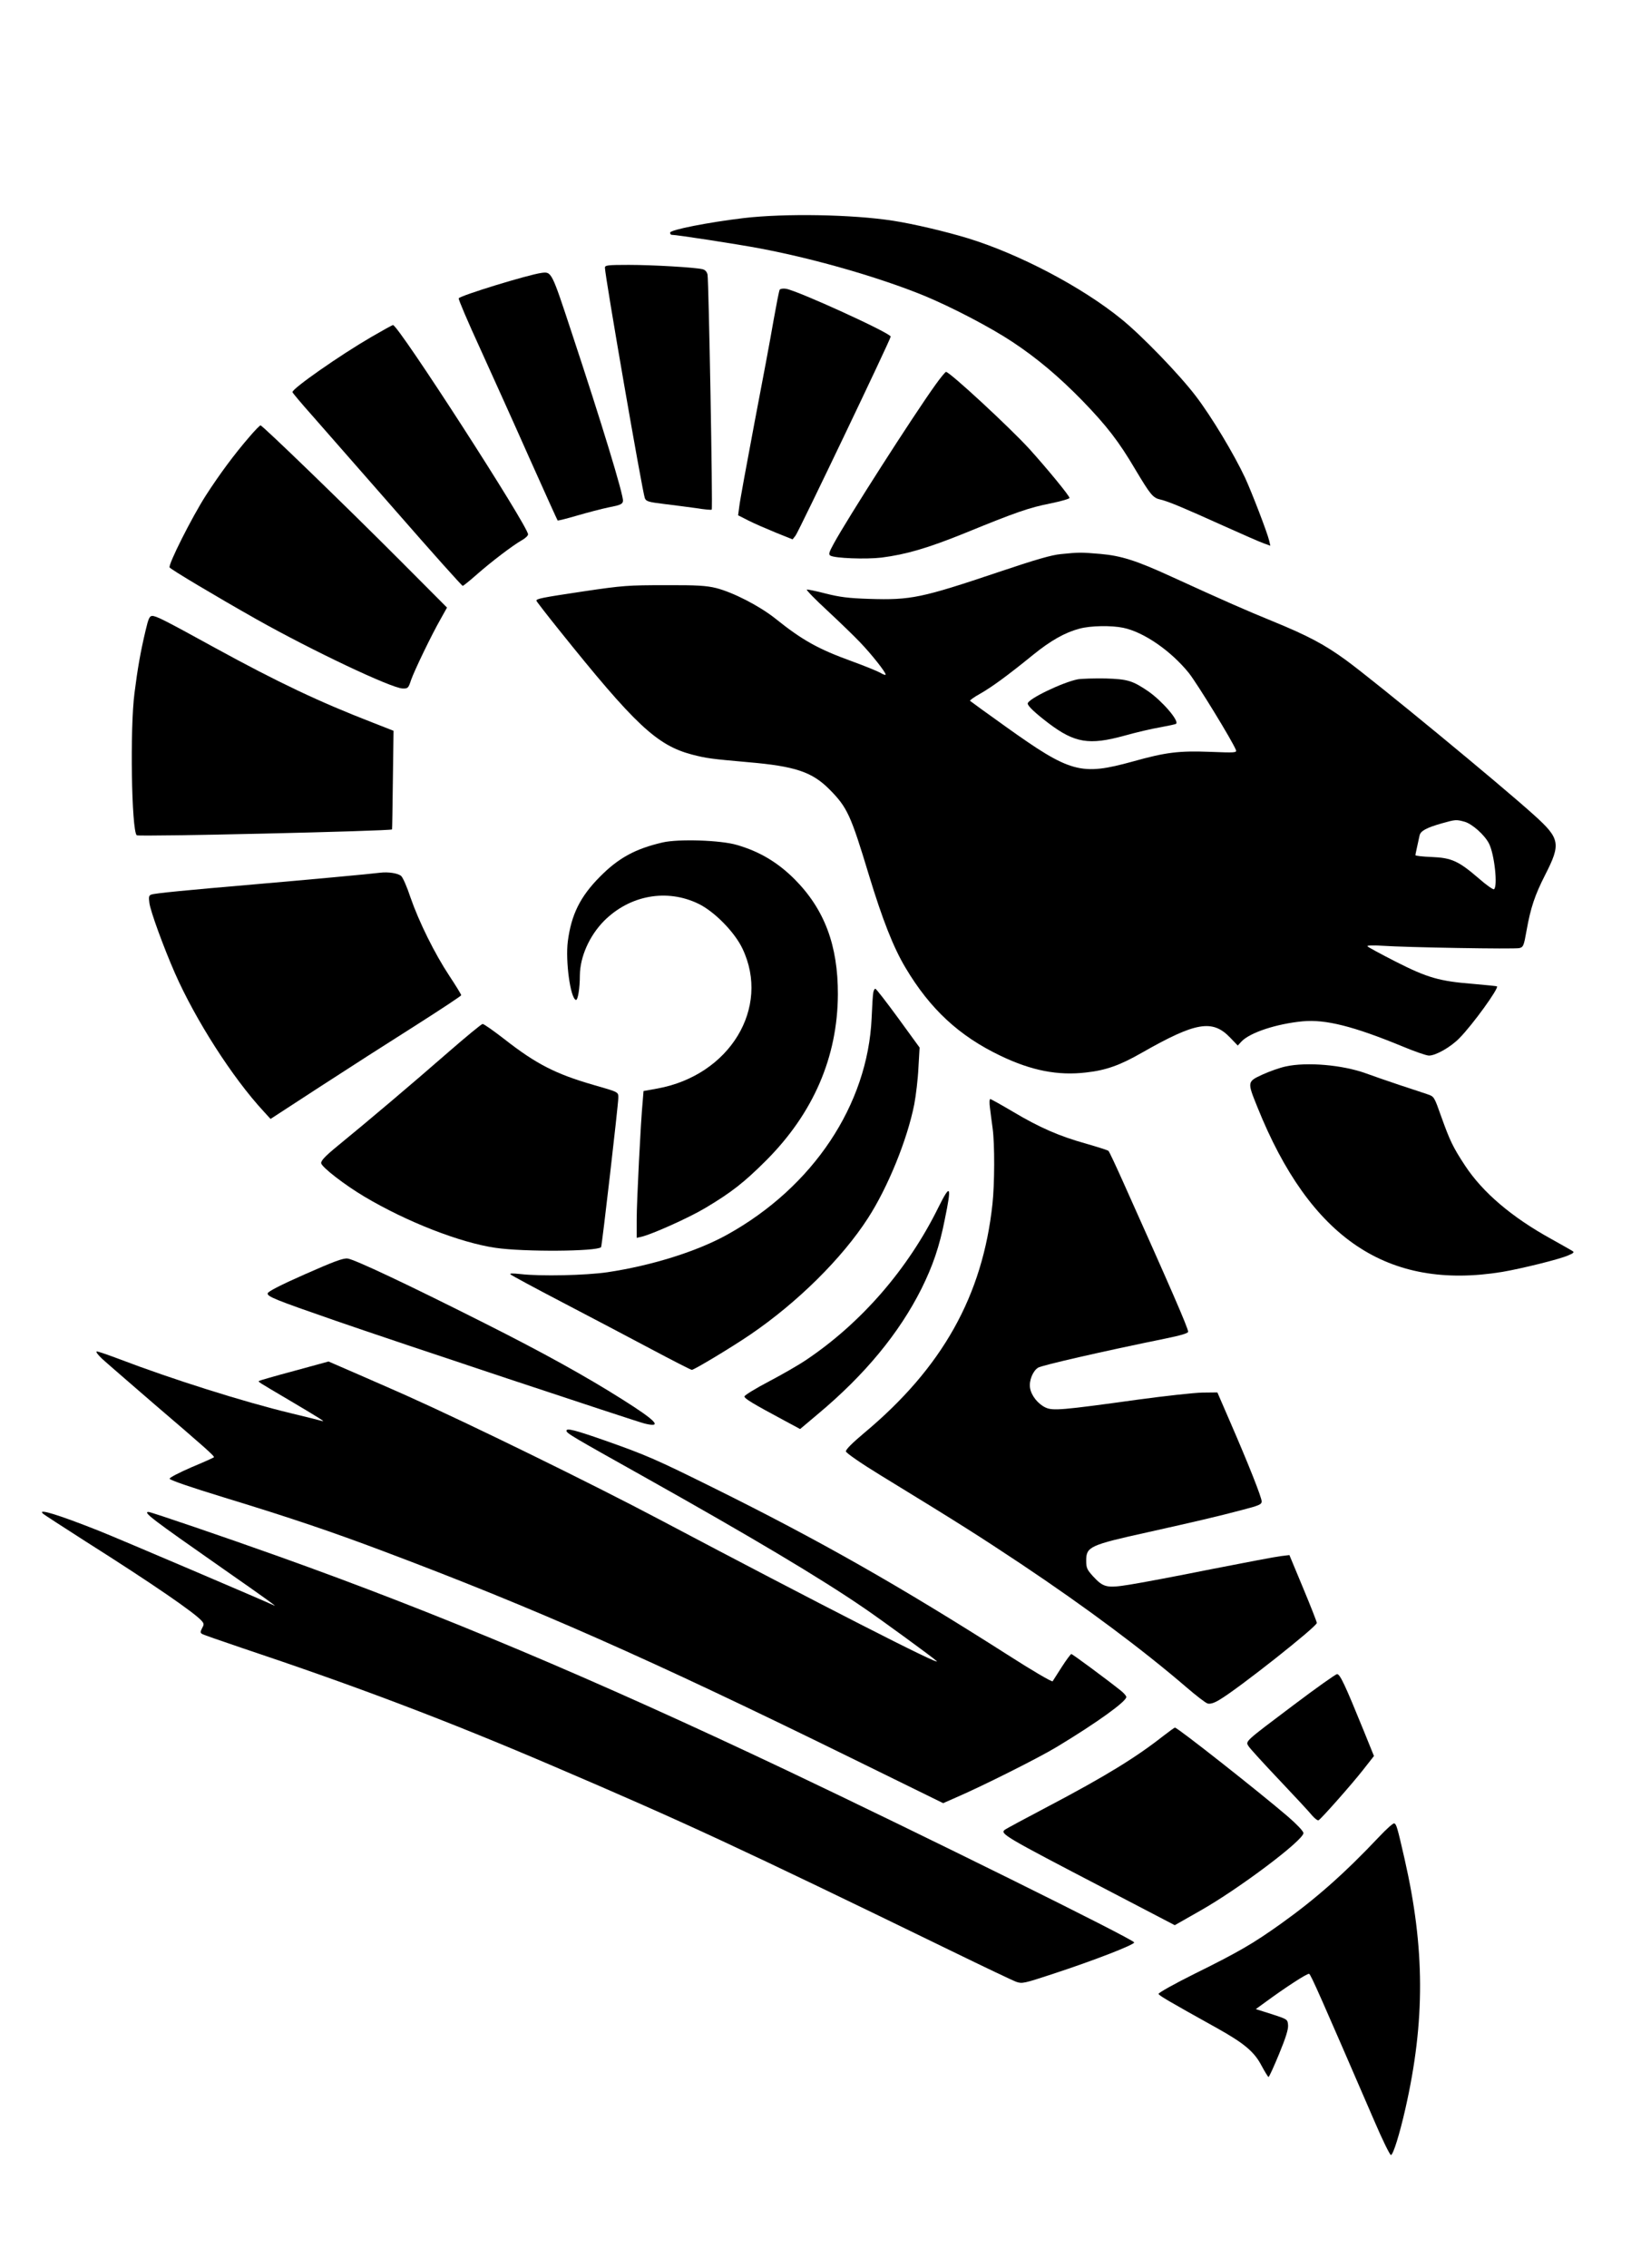
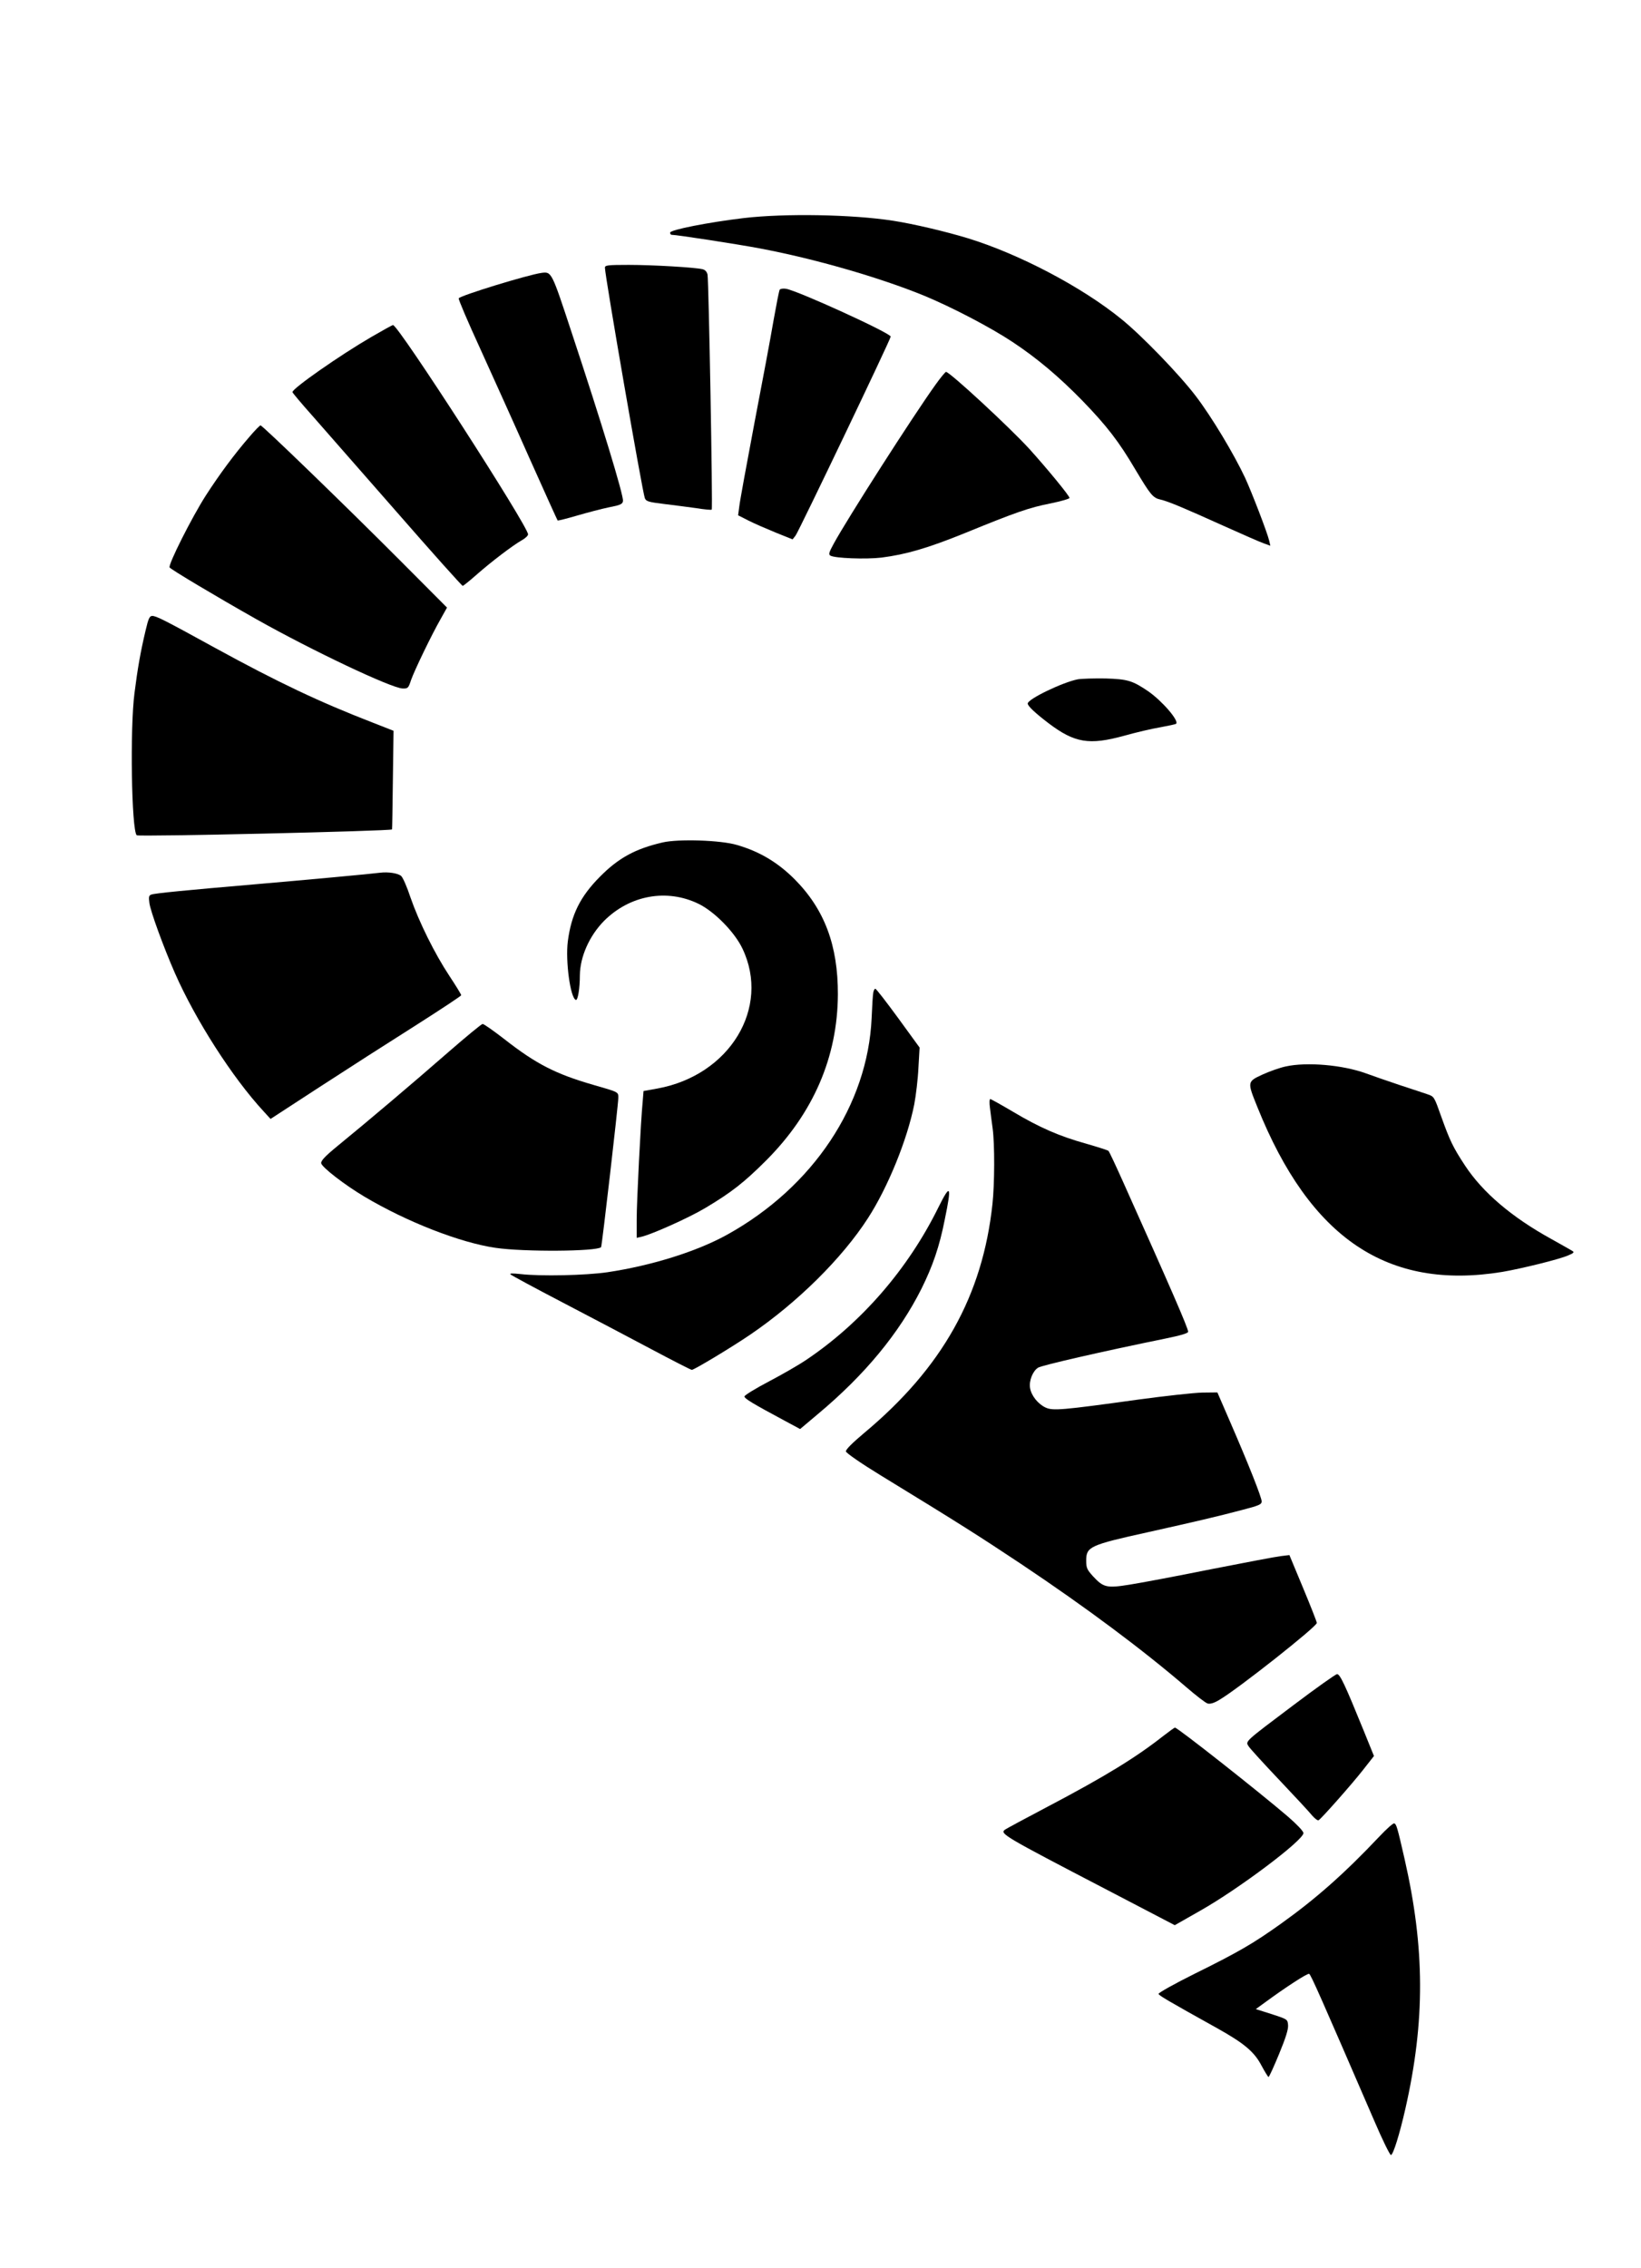
<svg xmlns="http://www.w3.org/2000/svg" version="1.0" width="736pt" height="1017pt" viewBox="0 0 982 1356" preserveAspectRatio="xMidYMid meet">
  <g transform="translate(0,1356) scale(0.1,-0.1)" fill="#000000" stroke="none">
    <path d="M4450 12260 c-209 -25 -440 -70 -440 -87 0 -7 4 -13 9 -13 31 0 393 -56 526 -81 330 -62 718 -174 987 -284 166 -69 396 -189 527 -276 148 -98 277 -207 417 -350 148 -153 219 -245 318 -413 91 -152 105 -170 151 -180 47 -11 142 -51 370 -154 116 -52 227 -101 248 -108 l39 -14 -7 30 c-10 45 -103 287 -144 376 -67 143 -201 366 -295 489 -98 129 -325 364 -447 462 -235 191 -610 388 -916 482 -131 40 -325 86 -448 105 -244 38 -648 45 -895 16z" />
    <path d="M3620 11963 c0 -48 225 -1347 239 -1379 8 -19 23 -23 113 -34 57 -7 143 -18 193 -25 49 -8 92 -12 94 -9 7 6 -18 1372 -25 1406 -4 17 -14 28 -29 32 -43 11 -299 26 -442 26 -127 0 -143 -2 -143 -17z" />
    <path d="M3240 11932 c-80 -11 -485 -135 -495 -152 -3 -5 55 -141 129 -302 73 -161 207 -457 296 -658 90 -201 165 -367 167 -369 1 -2 54 11 115 29 62 18 149 41 193 50 68 13 80 19 83 37 5 32 -128 468 -307 1008 -121 367 -120 365 -181 357z" />
    <path d="M4666 11832 c-4 -6 -20 -89 -37 -184 -16 -95 -68 -373 -115 -617 -46 -243 -87 -467 -90 -496 l-7 -53 61 -31 c33 -17 107 -49 163 -72 l102 -41 18 23 c20 27 569 1174 569 1190 0 21 -555 274 -626 286 -17 3 -34 0 -38 -5z" />
    <path d="M2219 11547 c-187 -109 -469 -306 -469 -328 0 -4 53 -67 118 -140 65 -74 292 -333 505 -576 213 -244 391 -443 396 -443 4 0 41 30 82 66 86 76 217 176 272 207 20 11 37 27 37 35 0 49 -776 1252 -808 1252 -5 0 -64 -33 -133 -73z" />
    <path d="M5598 11263 c-135 -188 -528 -802 -609 -951 -28 -51 -32 -64 -20 -71 25 -16 212 -23 306 -12 148 19 278 57 500 147 306 125 384 152 511 177 63 13 115 28 114 33 0 13 -137 179 -241 294 -120 131 -476 460 -498 460 -4 0 -33 -35 -63 -77z" />
    <path d="M1493 10952 c-91 -105 -179 -224 -261 -351 -84 -131 -227 -415 -217 -431 8 -12 272 -170 520 -310 332 -187 805 -411 874 -414 32 -1 35 2 51 51 21 59 121 267 177 365 l38 68 -275 276 c-321 322 -829 814 -841 814 -4 0 -34 -30 -66 -68z" />
-     <path d="M6349 10250 c-56 -5 -152 -33 -375 -108 -458 -154 -523 -168 -772 -160 -126 4 -177 11 -261 32 -57 15 -108 25 -113 24 -5 -2 50 -59 124 -127 73 -68 161 -153 196 -190 67 -70 152 -177 152 -192 0 -4 -15 0 -32 11 -18 10 -94 41 -168 68 -202 73 -298 126 -461 257 -96 76 -252 156 -354 182 -57 14 -113 18 -305 17 -220 0 -252 -2 -488 -37 -254 -38 -282 -44 -282 -56 0 -3 60 -81 134 -173 456 -569 586 -691 796 -747 89 -23 114 -26 338 -46 280 -24 382 -58 486 -163 107 -108 127 -153 236 -513 81 -266 146 -432 219 -554 147 -247 321 -408 568 -526 185 -89 344 -120 513 -100 118 13 202 43 333 118 323 184 422 201 528 91 l46 -48 22 24 c51 54 210 106 366 121 137 13 306 -30 595 -149 74 -31 146 -56 161 -56 41 0 131 51 183 105 79 80 237 299 224 309 -2 2 -66 8 -144 15 -200 16 -271 36 -462 133 -90 46 -166 87 -169 92 -4 5 32 7 88 3 146 -10 792 -21 821 -14 24 6 27 14 43 104 25 140 50 213 112 335 94 184 89 216 -65 355 -206 186 -949 798 -1128 929 -128 93 -225 145 -440 233 -159 65 -278 117 -604 266 -209 96 -300 125 -425 136 -120 10 -125 10 -236 -1z m373 -441 c124 -26 285 -138 392 -270 52 -66 262 -409 282 -461 6 -16 -5 -17 -153 -11 -189 7 -265 -2 -465 -58 -310 -85 -371 -69 -760 209 -114 81 -210 151 -213 154 -3 3 23 22 59 42 69 39 164 108 319 234 105 85 190 133 277 156 67 18 190 20 262 5z m2042 -1160 c46 -13 120 -79 146 -130 33 -63 54 -259 30 -274 -5 -3 -47 26 -92 66 -120 103 -161 122 -280 127 -54 2 -98 7 -98 11 0 5 12 58 25 118 6 27 41 46 132 72 82 23 87 24 137 10z" />
    <path d="M6450 9501 c-89 -17 -300 -118 -300 -145 0 -15 46 -58 125 -118 156 -118 243 -132 451 -75 71 20 169 43 218 51 49 9 91 18 94 21 19 18 -85 138 -168 195 -93 63 -122 72 -255 76 -66 1 -140 -1 -165 -5z" />
    <path d="M871 9792 c-30 -126 -48 -229 -66 -372 -28 -212 -18 -821 13 -852 10 -10 1520 25 1528 35 1 1 3 134 5 296 l4 294 -125 49 c-320 124 -565 240 -945 448 -302 166 -350 190 -374 190 -16 0 -23 -15 -40 -88z" />
    <path d="M3965 8525 c-164 -38 -264 -93 -375 -205 -118 -119 -171 -226 -192 -386 -15 -118 15 -340 48 -351 12 -4 24 70 24 147 1 111 57 237 145 326 154 154 376 194 565 102 95 -46 216 -169 263 -268 169 -354 -76 -758 -509 -837 l-83 -15 -5 -62 c-12 -121 -36 -602 -36 -708 l0 -108 28 6 c64 15 285 114 382 172 156 93 232 152 366 286 281 282 426 617 428 991 1 294 -80 510 -259 690 -101 101 -210 166 -345 205 -97 29 -351 37 -445 15z" />
    <path d="M2275 8344 c-53 -7 -443 -43 -745 -69 -419 -36 -606 -54 -625 -62 -14 -5 -16 -14 -11 -50 6 -49 85 -265 152 -418 123 -280 344 -626 531 -828 l42 -46 295 192 c163 106 419 270 571 366 151 96 275 178 275 182 0 5 -32 57 -71 116 -88 133 -182 323 -233 470 -20 61 -45 118 -55 127 -18 17 -79 26 -126 20z" />
    <path d="M5226 7628 c-3 -13 -7 -81 -10 -153 -23 -519 -350 -1011 -864 -1296 -180 -100 -450 -185 -717 -225 -130 -19 -399 -25 -520 -11 -48 5 -67 5 -60 -2 6 -6 145 -81 310 -167 165 -86 404 -212 532 -280 128 -68 237 -124 243 -124 14 0 240 136 350 211 282 192 550 457 705 698 118 183 234 467 276 679 10 53 22 152 25 219 l7 121 -128 176 c-71 97 -132 176 -137 176 -4 0 -10 -10 -12 -22z" />
    <path d="M2681 7269 c-200 -175 -480 -412 -659 -558 -77 -63 -102 -90 -100 -105 4 -24 141 -130 259 -200 254 -151 572 -275 784 -306 169 -25 606 -22 632 4 5 5 103 854 103 892 0 37 6 34 -150 79 -225 65 -342 125 -530 272 -66 51 -125 93 -132 92 -7 0 -100 -77 -207 -170z" />
    <path d="M7694 7185 c-34 -7 -96 -29 -138 -48 -93 -43 -93 -43 -32 -194 316 -787 780 -1099 1466 -987 116 20 341 75 395 99 32 13 37 19 25 26 -8 5 -66 38 -127 72 -236 130 -410 278 -516 439 -73 111 -91 150 -142 292 -42 119 -43 121 -81 134 -22 7 -97 33 -169 56 -71 24 -162 55 -202 70 -138 50 -352 69 -479 41z" />
    <path d="M5924 6938 c3 -29 11 -84 16 -123 13 -94 12 -334 -1 -453 -59 -549 -300 -979 -767 -1369 -74 -62 -112 -101 -110 -111 2 -10 92 -72 203 -140 486 -297 595 -367 845 -533 392 -262 728 -513 990 -738 58 -50 115 -94 127 -97 15 -4 39 3 70 22 111 65 583 438 583 460 0 7 -37 101 -82 209 l-82 197 -50 -6 c-28 -3 -217 -39 -421 -79 -203 -41 -422 -82 -486 -92 -137 -22 -156 -17 -219 51 -35 39 -40 49 -40 93 0 83 21 93 370 170 287 64 416 94 563 133 101 26 117 33 117 51 0 24 -78 221 -187 472 l-78 180 -90 -1 c-50 -1 -223 -20 -385 -42 -455 -63 -510 -68 -554 -47 -46 22 -85 72 -92 117 -7 42 16 101 48 121 21 14 388 98 761 174 93 19 137 32 137 41 0 22 -106 265 -389 896 -44 98 -83 182 -88 186 -4 4 -64 23 -133 43 -162 45 -280 97 -438 191 -71 42 -132 76 -136 76 -5 0 -6 -24 -2 -52z" />
    <path d="M5616 6343 c-182 -370 -462 -692 -791 -913 -44 -30 -145 -88 -225 -130 -80 -42 -145 -82 -145 -89 0 -13 48 -42 242 -146 l91 -49 108 91 c280 234 485 483 618 748 68 137 108 253 140 416 42 203 34 217 -38 72z" />
-     <path d="M1825 5942 c-143 -63 -221 -103 -223 -114 -4 -19 42 -38 403 -163 354 -123 1790 -600 1852 -616 111 -27 72 15 -131 143 -223 141 -480 283 -826 457 -464 234 -779 382 -820 387 -27 3 -83 -18 -255 -94z" />
-     <path d="M610 5437 c25 -23 163 -142 305 -265 311 -266 371 -319 365 -325 -3 -3 -63 -30 -135 -60 -71 -31 -130 -61 -130 -68 0 -8 122 -50 331 -114 393 -120 638 -203 946 -319 912 -343 1594 -645 2802 -1238 l550 -270 75 33 c160 69 501 240 606 304 237 143 415 271 415 298 0 7 -15 24 -34 39 -84 67 -288 218 -295 218 -4 0 -30 -35 -57 -77 -27 -42 -52 -81 -55 -86 -4 -5 -124 65 -267 157 -653 416 -1132 688 -1762 1000 -343 170 -402 196 -649 283 -180 63 -231 76 -231 59 0 -15 25 -30 470 -279 638 -358 1050 -603 1315 -785 101 -69 407 -292 430 -314 40 -38 -702 341 -1655 845 -414 219 -1140 574 -1515 742 -33 15 -152 67 -264 116 l-205 89 -205 -56 c-113 -30 -208 -58 -211 -60 -6 -6 -8 -4 180 -115 179 -106 222 -133 198 -125 -10 3 -93 24 -185 46 -287 69 -716 205 -1028 324 -66 25 -127 46 -135 46 -9 0 4 -18 30 -43z" />
-     <path d="M256 4511 c5 -6 122 -81 259 -169 395 -250 656 -429 694 -476 12 -14 12 -21 0 -42 -11 -22 -11 -27 1 -34 8 -5 112 -41 230 -81 694 -232 1232 -436 1865 -707 795 -340 1109 -486 2390 -1109 193 -94 367 -177 387 -184 35 -12 47 -9 220 48 247 81 489 175 485 188 -6 20 -1276 648 -2087 1033 -1159 549 -2071 933 -3035 1277 -313 112 -762 265 -776 265 -36 0 21 -43 446 -340 251 -175 340 -239 300 -217 -25 13 -933 401 -1045 445 -237 94 -366 134 -334 103z" />
    <path d="M7741 3365 c-296 -223 -289 -216 -269 -247 8 -13 91 -104 184 -202 93 -98 182 -194 197 -213 16 -18 33 -31 38 -27 18 11 201 218 265 300 l66 84 -62 153 c-112 275 -141 337 -159 337 -9 -1 -126 -84 -260 -185z" />
    <path d="M6960 3179 c-163 -128 -345 -240 -685 -419 -137 -72 -256 -136 -263 -142 -28 -23 2 -41 600 -352 l418 -218 153 87 c230 130 617 421 617 464 0 11 -38 51 -92 98 -169 145 -661 533 -677 533 -3 0 -35 -23 -71 -51z" />
    <path d="M8254 2578 c-207 -219 -377 -370 -587 -520 -165 -118 -254 -170 -515 -299 -123 -61 -221 -116 -219 -122 3 -10 50 -38 352 -206 159 -89 221 -140 264 -223 20 -37 39 -68 42 -68 4 0 32 62 63 137 40 97 56 148 54 173 -3 35 -3 35 -98 66 l-95 30 55 40 c121 89 253 175 264 171 10 -3 73 -147 388 -875 50 -117 96 -211 102 -209 14 5 51 123 86 277 119 525 117 961 -5 1495 -44 193 -49 208 -62 212 -6 2 -46 -33 -89 -79z" />
  </g>
</svg>